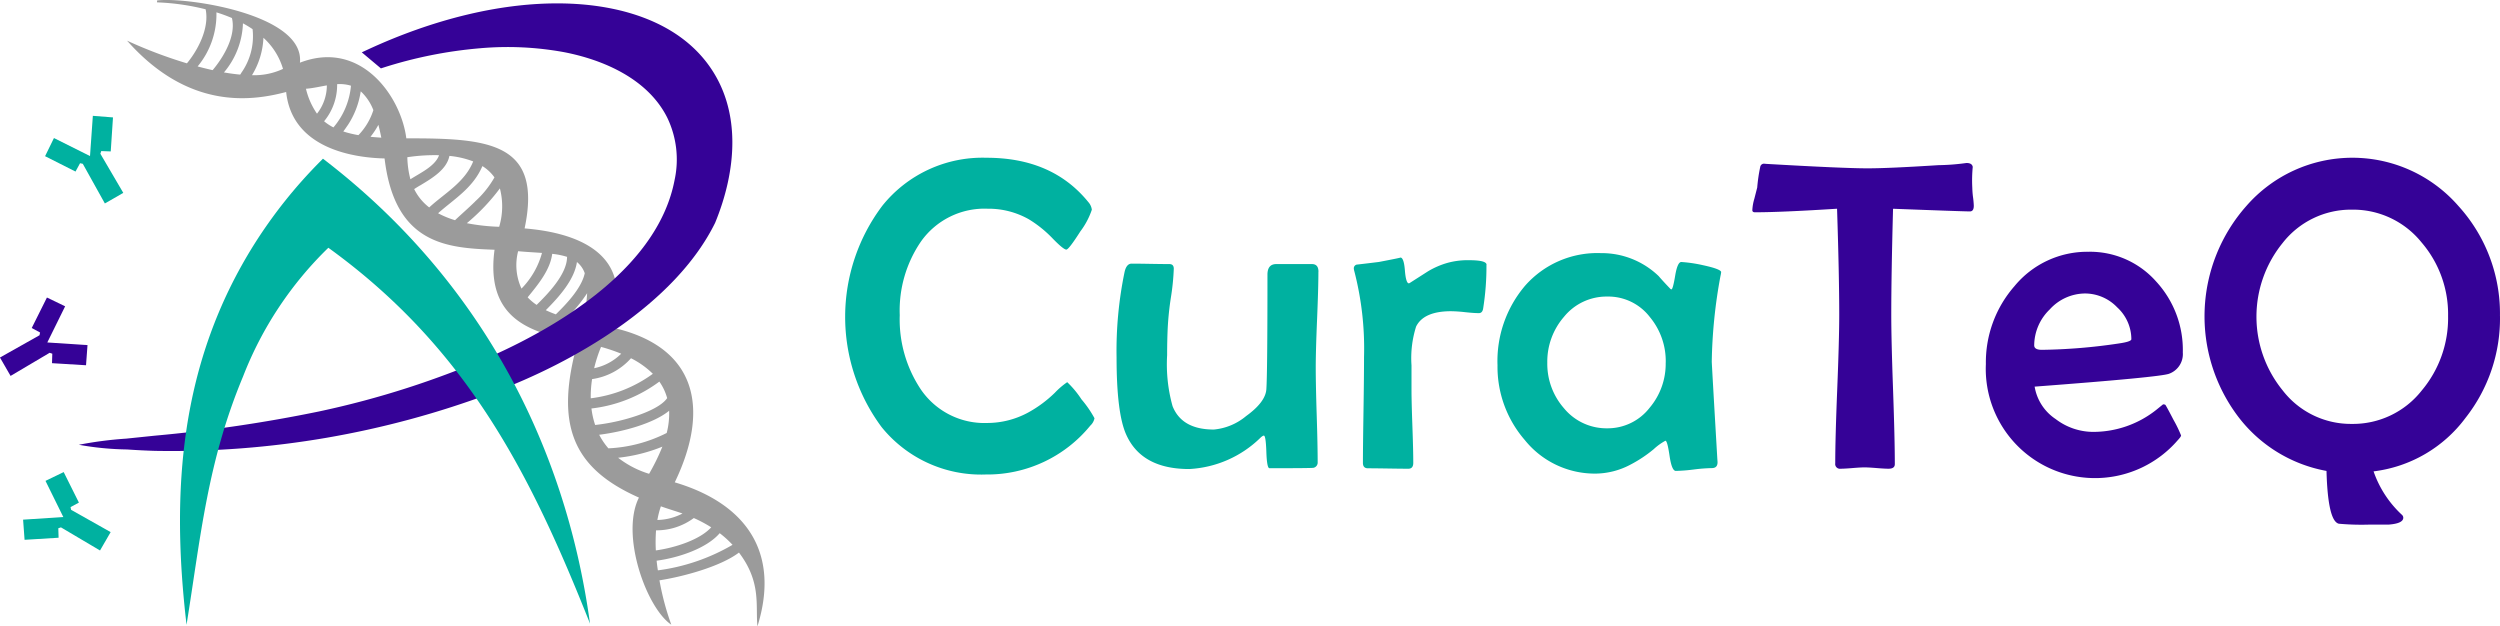
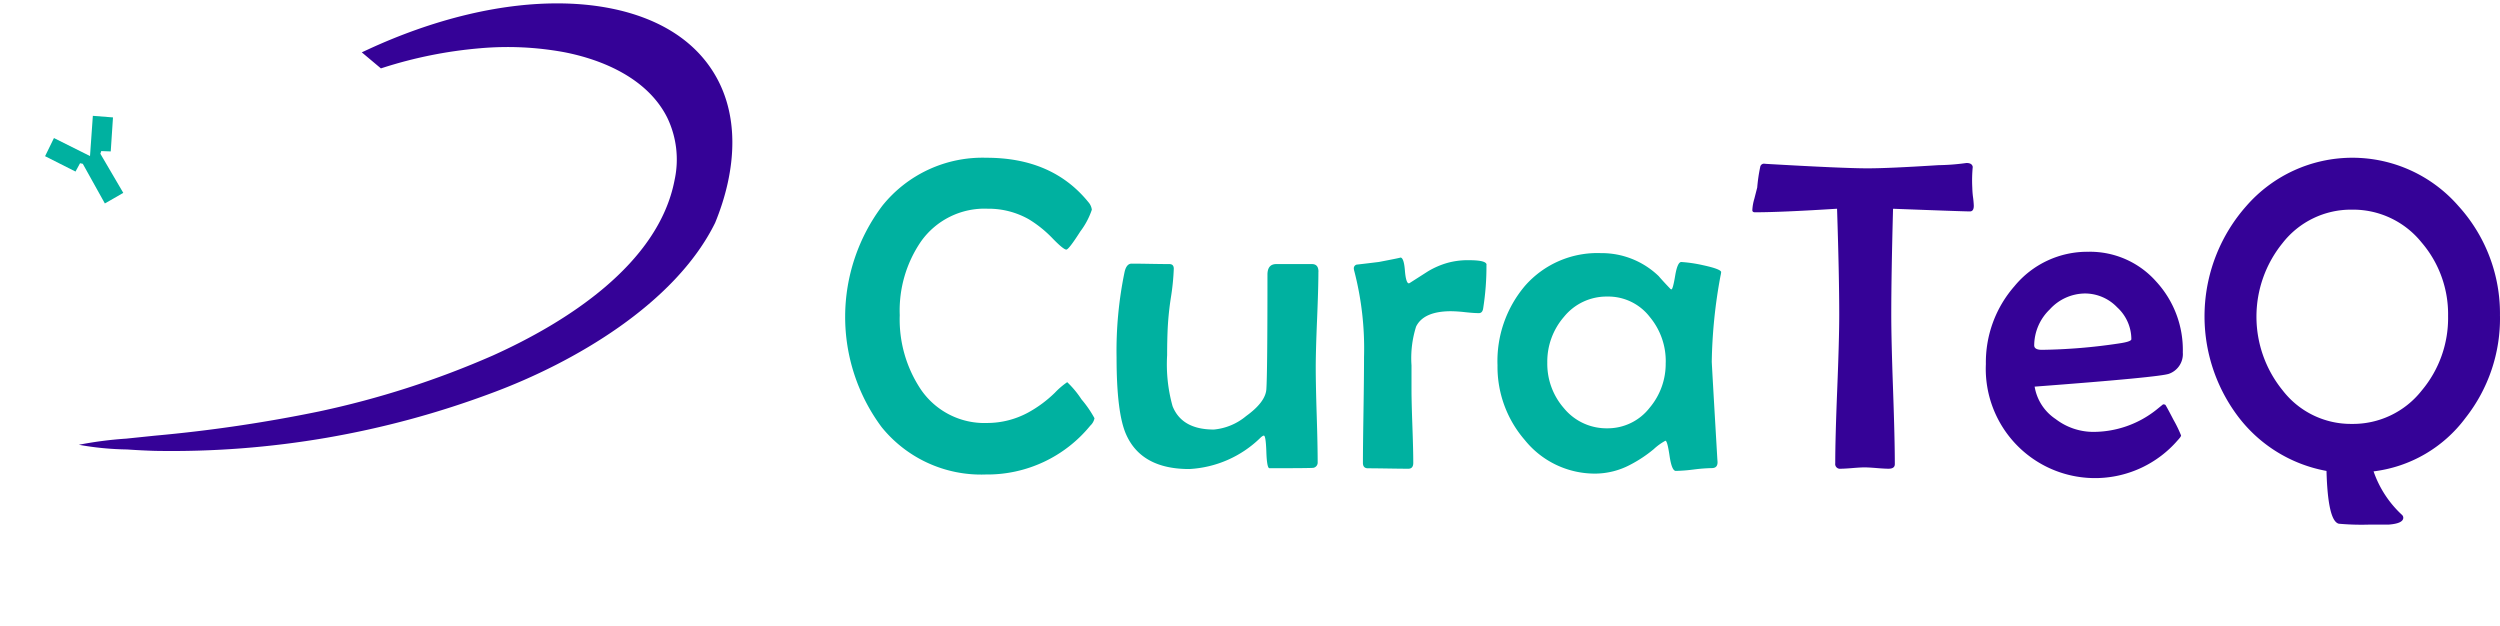
<svg xmlns="http://www.w3.org/2000/svg" width="229.998" height="57.631" viewBox="0 0 229.998 57.631">
  <g id="Group_4342" data-name="Group 4342" transform="translate(-24.002 -25.185)">
    <path id="Path_1" data-name="Path 1" d="M889.084,502.631a6.342,6.342,0,0,0-1.455-4.2,4.828,4.828,0,0,0-3.925-1.891,5.042,5.042,0,0,0-3.986,1.871,6.289,6.289,0,0,0-1.53,4.217,6.2,6.2,0,0,0,1.53,4.183,5.064,5.064,0,0,0,3.986,1.85,4.884,4.884,0,0,0,3.9-1.891,6.26,6.26,0,0,0,1.476-4.142m5.1-8.332a2.371,2.371,0,0,1-.061.361,46.723,46.723,0,0,0-.8,7.863q0,.2.511,8.945l.02.279c.014.388-.163.578-.531.578a15.171,15.171,0,0,0-1.659.129,15.054,15.054,0,0,1-1.646.129c-.252,0-.442-.463-.578-1.388s-.259-1.388-.381-1.388a5.183,5.183,0,0,0-1.075.775,12.07,12.07,0,0,1-2.19,1.449,6.948,6.948,0,0,1-3.149.8,8.272,8.272,0,0,1-6.523-3.088,10.284,10.284,0,0,1-2.51-6.877,10.7,10.7,0,0,1,2.53-7.312,8.85,8.85,0,0,1,6.979-3.007,7.553,7.553,0,0,1,5.319,2.116c.224.265.578.653,1.061,1.156a.151.151,0,0,0,.116.061c.082,0,.2-.415.34-1.258s.333-1.258.564-1.258a12.713,12.713,0,0,1,2.02.3C893.642,493.9,894.186,494.115,894.186,494.3Zm-21.589-.68a24.6,24.6,0,0,1-.3,3.993c-.04.306-.177.456-.4.456-.279,0-.7-.027-1.265-.088a12.908,12.908,0,0,0-1.292-.088q-2.52,0-3.217,1.415a9.641,9.641,0,0,0-.422,3.564v2.2q0,1.112.082,3.387t.081,3.388c0,.353-.149.537-.455.537q-.612,0-1.857-.021c-.83-.013-1.456-.02-1.864-.02-.3,0-.456-.163-.456-.5,0-1.075.021-2.7.054-4.864s.048-3.8.048-4.884a28.335,28.335,0,0,0-.9-7.911,1.066,1.066,0,0,1-.041-.238.351.351,0,0,1,.258-.34c.483-.054,1.17-.136,2.054-.245,1.421-.272,2.081-.408,1.973-.408.211,0,.354.395.415,1.184s.191,1.19.361,1.19a.2.2,0,0,0,.1-.041c.544-.347,1.089-.694,1.639-1.048a7.421,7.421,0,0,1,1.843-.8,7.043,7.043,0,0,1,2-.238C872.08,493.2,872.6,493.339,872.6,493.618Zm-15.461.639c0,.973-.041,2.435-.123,4.4s-.122,3.428-.122,4.414c0,.966.027,2.421.088,4.353s.089,3.388.089,4.353a.489.489,0,0,1-.374.517q-.163.041-4.06.041c-.157,0-.252-.5-.286-1.5s-.109-1.5-.231-1.5c-.068,0-.163.061-.3.184a10.113,10.113,0,0,1-6.564,2.891q-4.4,0-5.809-3.19-.877-1.969-.877-7.095a35.752,35.752,0,0,1,.735-7.836q.173-.775.653-.776c.388,0,.966.007,1.741.021s1.347.02,1.735.02c.265,0,.4.143.4.435a21.648,21.648,0,0,1-.258,2.592,27.306,27.306,0,0,0-.293,2.727q-.061,1.2-.061,2.632a14.317,14.317,0,0,0,.5,4.686q.857,2.153,3.8,2.15a5.389,5.389,0,0,0,2.966-1.238q1.8-1.3,1.864-2.489.1-1.49.1-10.523c0-.646.272-.972.816-.972h3.3C856.946,493.564,857.136,493.795,857.136,494.257Zm-20.6,13.482a1.253,1.253,0,0,1-.381.673,12.224,12.224,0,0,1-9.632,4.5,11.77,11.77,0,0,1-9.571-4.36,17,17,0,0,1,.061-20.358,11.811,11.811,0,0,1,9.6-4.421q6.05,0,9.359,4.081a1.29,1.29,0,0,1,.32.7,7.057,7.057,0,0,1-1.061,2c-.707,1.109-1.136,1.667-1.286,1.667-.17,0-.578-.326-1.217-.98a10.8,10.8,0,0,0-2.218-1.8,7.509,7.509,0,0,0-3.789-.98,7.161,7.161,0,0,0-6.142,3.007,11.225,11.225,0,0,0-1.959,6.781,11.584,11.584,0,0,0,1.939,6.836,7.08,7.08,0,0,0,6.122,3.088,7.922,7.922,0,0,0,3.775-.973,11.251,11.251,0,0,0,2.435-1.809,7.118,7.118,0,0,1,1.136-.973A8.839,8.839,0,0,1,835.336,506,10.053,10.053,0,0,1,836.533,507.739Z" transform="translate(-711.836 -444.072)" fill="#00b1a0" />
    <path id="Path_2" data-name="Path 2" d="M1205.728,498.332a10.125,10.125,0,0,0-2.448-6.781,8.089,8.089,0,0,0-6.414-3.006,7.978,7.978,0,0,0-6.36,3.067,10.743,10.743,0,0,0,0,13.556,7.921,7.921,0,0,0,6.36,3.088,8.046,8.046,0,0,0,6.434-3.068,10.362,10.362,0,0,0,2.428-6.856m4.775.007a14.78,14.78,0,0,1-3.169,9.36,12.409,12.409,0,0,1-8.461,4.924,9.778,9.778,0,0,0,2.612,4,.37.37,0,0,1,.122.258c0,.361-.449.571-1.354.64h-1.8a23.469,23.469,0,0,1-2.775-.082q-1.011-.235-1.136-4.857a13.156,13.156,0,0,1-8.176-5.061,15.309,15.309,0,0,1,.8-19.31,12.938,12.938,0,0,1,19.515,0A14.7,14.7,0,0,1,1210.5,498.339Zm-33.914,2.122a3.988,3.988,0,0,0-1.307-2.932,4.1,4.1,0,0,0-2.945-1.272,4.421,4.421,0,0,0-3.258,1.469,4.627,4.627,0,0,0-1.428,3.3c0,.279.238.415.714.415a51.6,51.6,0,0,0,7.068-.585C1176.2,500.746,1176.589,500.617,1176.589,500.461Zm4.733,1.211a1.923,1.923,0,0,1-1.272,1.972q-.867.317-12.359,1.183a4.452,4.452,0,0,0,1.938,2.986,5.7,5.7,0,0,0,3.435,1.177,9.336,9.336,0,0,0,5.8-2.013l.639-.517a.368.368,0,0,1,.212.041c.033.027.286.483.747,1.374a11.569,11.569,0,0,1,.7,1.442c0,.082-.109.231-.32.456a10.051,10.051,0,0,1-17.637-7.027,10.627,10.627,0,0,1,2.626-7.156,8.678,8.678,0,0,1,6.8-3.17,8.123,8.123,0,0,1,6.25,2.748A9.283,9.283,0,0,1,1181.323,501.672Zm-19.229-13.481c0,.347-.122.517-.361.517q-.56,0-7.067-.245-.163,6.081-.163,9.747,0,2.285.163,6.877t.163,6.87c0,.279-.19.422-.578.422-.238,0-.6-.02-1.1-.061s-.856-.061-1.108-.061-.605.02-1.1.061-.857.061-1.095.061a.437.437,0,0,1-.5-.5c0-1.517.061-3.789.183-6.829s.184-5.319.184-6.843q0-3.551-.2-9.747c-3.435.218-5.959.327-7.557.327-.157,0-.238-.068-.238-.2a4.348,4.348,0,0,1,.184-1.041c.15-.585.238-.932.265-1.034a15.193,15.193,0,0,1,.286-1.939.351.351,0,0,1,.34-.258l.238.021q7.05.408,9.3.408c1.326,0,3.5-.1,6.516-.292a20.315,20.315,0,0,0,2.571-.2c.347,0,.538.122.578.36a12.937,12.937,0,0,0-.041,1.932,8.1,8.1,0,0,0,.061.809A8.105,8.105,0,0,1,1162.094,488.19Z" transform="translate(-956.504 -444.072)" fill="#350297" />
-     <path id="Path_3" data-name="Path 3" d="M604.254,471.091c3.261-6.759,2.106-12.571-5.947-14.281,2.144-5.715-1.46-8.556-7.868-9.08,1.687-7.983-3.409-8.292-10.882-8.287-.485-3.862-4.192-9.125-9.787-6.96.452-4.518-10.675-6.07-13.144-5.721v.171h0a21.526,21.526,0,0,1,4.468.638c.357,1.713-.694,3.735-1.721,4.972a42.2,42.2,0,0,1-5.506-2.085c5.667,6.4,11.463,5.56,14.635,4.721.567,5.325,6.452,6.055,9.054,6.114.944,7.962,5.814,8.235,10.117,8.4-.9,6.7,3.819,7.689,7.661,8.455-2.133,7.578-.553,11.611,5.623,14.345-1.723,3.436.694,10.16,2.978,11.695a24.494,24.494,0,0,1-1.089-4.083c2.035-.31,5.566-1.228,7.314-2.553,2.077,2.731,1.514,4.879,1.7,6.789C614.016,477.412,610.683,473,604.254,471.091Zm-8.061-17.4a14.663,14.663,0,0,1-.384,2.626c-.563-.121-1.051-.24-1.486-.362A13.679,13.679,0,0,0,596.192,453.691Zm-6.349-3.864c.757.071,1.463.105,2.194.158a7.483,7.483,0,0,1-1.885,3.282A5.132,5.132,0,0,1,589.843,449.827Zm.876,4.242c.963-1.182,2.072-2.516,2.258-4a6.869,6.869,0,0,1,1.367.278c0,1.633-1.858,3.488-2.8,4.42A4.682,4.682,0,0,1,590.719,454.069Zm1.669,1.184c1.306-1.306,2.635-2.841,2.864-4.43a2.269,2.269,0,0,1,.719,1.028c-.3,1.446-1.868,3.006-2.659,3.785A9.718,9.718,0,0,1,592.388,455.253Zm4.449,5.339a12.718,12.718,0,0,1,.634-1.961,15.883,15.883,0,0,1,1.854.626A4.948,4.948,0,0,1,596.837,460.592Zm3,4.657a18.5,18.5,0,0,1-2.908.565,7.634,7.634,0,0,1-.341-1.518,12.9,12.9,0,0,0,6.247-2.474,4.937,4.937,0,0,1,.719,1.521C602.874,464.326,600.731,465,599.834,465.249Zm-2.53,1.464c2.247-.282,5.033-1.062,6.428-2.209a7.186,7.186,0,0,1-.223,2.045,13.2,13.2,0,0,1-5.366,1.414A6.368,6.368,0,0,1,597.3,466.713Zm5.805,1.1a19.32,19.32,0,0,1-1.221,2.493,8.865,8.865,0,0,1-2.85-1.477A15,15,0,0,0,603.11,467.81Zm-.576,7.693a5.756,5.756,0,0,0,3.47-1.131,12.52,12.52,0,0,1,1.6.853c-1.007,1.12-3.25,1.868-5.094,2.127A14.33,14.33,0,0,1,602.533,475.5Zm.118-.948a7.919,7.919,0,0,1,.322-1.261c.629.229,1.34.434,1.989.662A5.261,5.261,0,0,1,602.652,474.555Zm-.067,3.741c2.071-.276,4.626-1.157,5.8-2.53a9.324,9.324,0,0,1,1.181,1.071,18.312,18.312,0,0,1-6.869,2.348C602.651,478.886,602.614,478.587,602.585,478.3Zm-.353-17.192a12.2,12.2,0,0,1-5.711,2.252,10.681,10.681,0,0,1,.123-1.766,5.9,5.9,0,0,0,3.58-1.919A7.881,7.881,0,0,1,602.232,461.1Zm-21.414-17.327c1.15-.691,2.451-1.472,2.7-2.721a8.284,8.284,0,0,1,2.188.508c-.78,1.942-2.666,2.953-4.046,4.233a4.838,4.838,0,0,1-1.384-1.687C580.446,444,580.63,443.889,580.817,443.777Zm5.057,1.485c-.6.59-1.232,1.134-1.841,1.71a8.336,8.336,0,0,1-1.556-.64c1.451-1.3,3.2-2.295,4.076-4.338a3.871,3.871,0,0,1,1.109,1.038A8.963,8.963,0,0,1,585.874,445.262Zm-3.357-4.146c-.432.948-1.729,1.533-2.588,2.091a8.708,8.708,0,0,1-.283-2.03,16.64,16.64,0,0,1,2.915-.185A1.222,1.222,0,0,1,582.517,441.117Zm5.581,6.461a18.494,18.494,0,0,1-2.977-.331,18.638,18.638,0,0,0,3.04-3.2A6.549,6.549,0,0,1,588.1,447.578Zm-15.856-13.005a4.216,4.216,0,0,1-.907,2.6,6.816,6.816,0,0,1-1.016-2.293C570.951,434.836,571.607,434.681,572.241,434.573Zm5.014,4.806c-.348-.021-.685-.048-1-.081a7.037,7.037,0,0,0,.727-1.1C577.08,438.56,577.172,438.958,577.256,439.379Zm-3.117-1.107a7.7,7.7,0,0,0,1.22-3.156,4.591,4.591,0,0,1,1.163,1.731,5.9,5.9,0,0,1-1.374,2.3,9.911,9.911,0,0,1-1.392-.338C573.889,438.636,574.018,438.456,574.139,438.272Zm.321-3.669a6.821,6.821,0,0,1-1.612,3.832,4.5,4.5,0,0,1-.86-.565,5.234,5.234,0,0,0,1.2-3.412A3.475,3.475,0,0,1,574.46,434.6Zm-12.373-6.752c.5.156.978.332,1.423.521.457,1.92-1.2,4.119-1.777,4.795-.442-.1-.905-.213-1.379-.342A7.512,7.512,0,0,0,562.087,427.852Zm2.267,5.6-.084.126c-.469-.042-.971-.109-1.494-.2a7.376,7.376,0,0,0,1.747-4.517,10.225,10.225,0,0,1,.886.536A5.827,5.827,0,0,1,564.354,433.449Zm3.856-.4a6.216,6.216,0,0,1-2.856.58,7.181,7.181,0,0,0,1.054-3.441A6.244,6.244,0,0,1,568.21,433.046Z" transform="translate(-518.174 -401.531)" fill="#9b9b9b" />
    <g id="Group_1" data-name="Group 1" transform="translate(31.262 25.502)">
      <path id="Path_4" data-name="Path 4" d="M540.8,468q1.319-.136,2.641-.273a134.587,134.587,0,0,0,15.087-2.225,82.571,82.571,0,0,0,16.009-5.153c6.656-3,15.225-8.352,16.714-16.143a8.877,8.877,0,0,0-.676-5.737c-1.776-3.55-5.834-5.321-9.537-6.032a28.849,28.849,0,0,0-7.713-.349,40.248,40.248,0,0,0-8.869,1.778l-.224.071-1.759-1.476.612-.283c5.7-2.632,12.35-4.479,18.677-4.191,4.612.21,9.618,1.647,12.511,5.5,3.238,4.308,2.637,9.967.708,14.656l-.006.013c-3.685,7.472-13.047,12.867-20.486,15.627a83.972,83.972,0,0,1-31.01,5.343q-1.305-.039-2.6-.13a27.084,27.084,0,0,1-4.437-.431A34.8,34.8,0,0,1,540.8,468" transform="translate(-536.449 -427.963)" fill="#350297" fill-rule="evenodd" />
    </g>
    <g id="Group_2" data-name="Group 2" transform="translate(40.566 39.782)">
-       <path id="Path_5" data-name="Path 5" d="M586.664,492.3a33.269,33.269,0,0,0-7.848,11.842c-3.282,7.861-3.893,14.732-5.2,22.843-1.445-12.3-.63-24.112,6.249-35.038a44.464,44.464,0,0,1,6.038-7.574l.263-.266.3.231c13.962,10.8,21.986,25.83,24.269,42.542-5.443-13.732-11.3-25.348-24.074-34.58" transform="translate(-573.018 -484.105)" fill="#00b1a0" fill-rule="evenodd" />
-     </g>
-     <path id="Path_6" data-name="Path 6" d="M520.677,600.938l-.052-.253.769-.413-1.4-2.807-1.674.809,1.64,3.326v0h0l-3.7.242.136,1.854,3.13-.191-.027-.872.245-.082,3.593,2.127.977-1.692Z" transform="translate(-490.133 -528.849)" fill="#00b1a0" fill-rule="evenodd" />
-     <path id="Path_7" data-name="Path 7" d="M512.249,538.461l1.64-3.326-1.674-.809-1.4,2.807.769.412-.052.253-3.638,2.049.488.846h0l.488.846,3.593-2.127.245.082-.027.873,3.13.191.136-1.854Z" transform="translate(-483.895 -481.77)" fill="#350297" fill-rule="evenodd" />
+       </g>
    <path id="Path_8" data-name="Path 8" d="M531.4,475.685l-2.108-3.6.083-.244.872.032.207-3.129-1.853-.146-.261,3.7v0h0l-3.317-1.657-.817,1.67,2.8,1.414.417-.767.253.053,2.03,3.648.848-.484h0Z" transform="translate(-496.057 -432.757)" fill="#00b1a0" fill-rule="evenodd" />
  </g>
</svg>